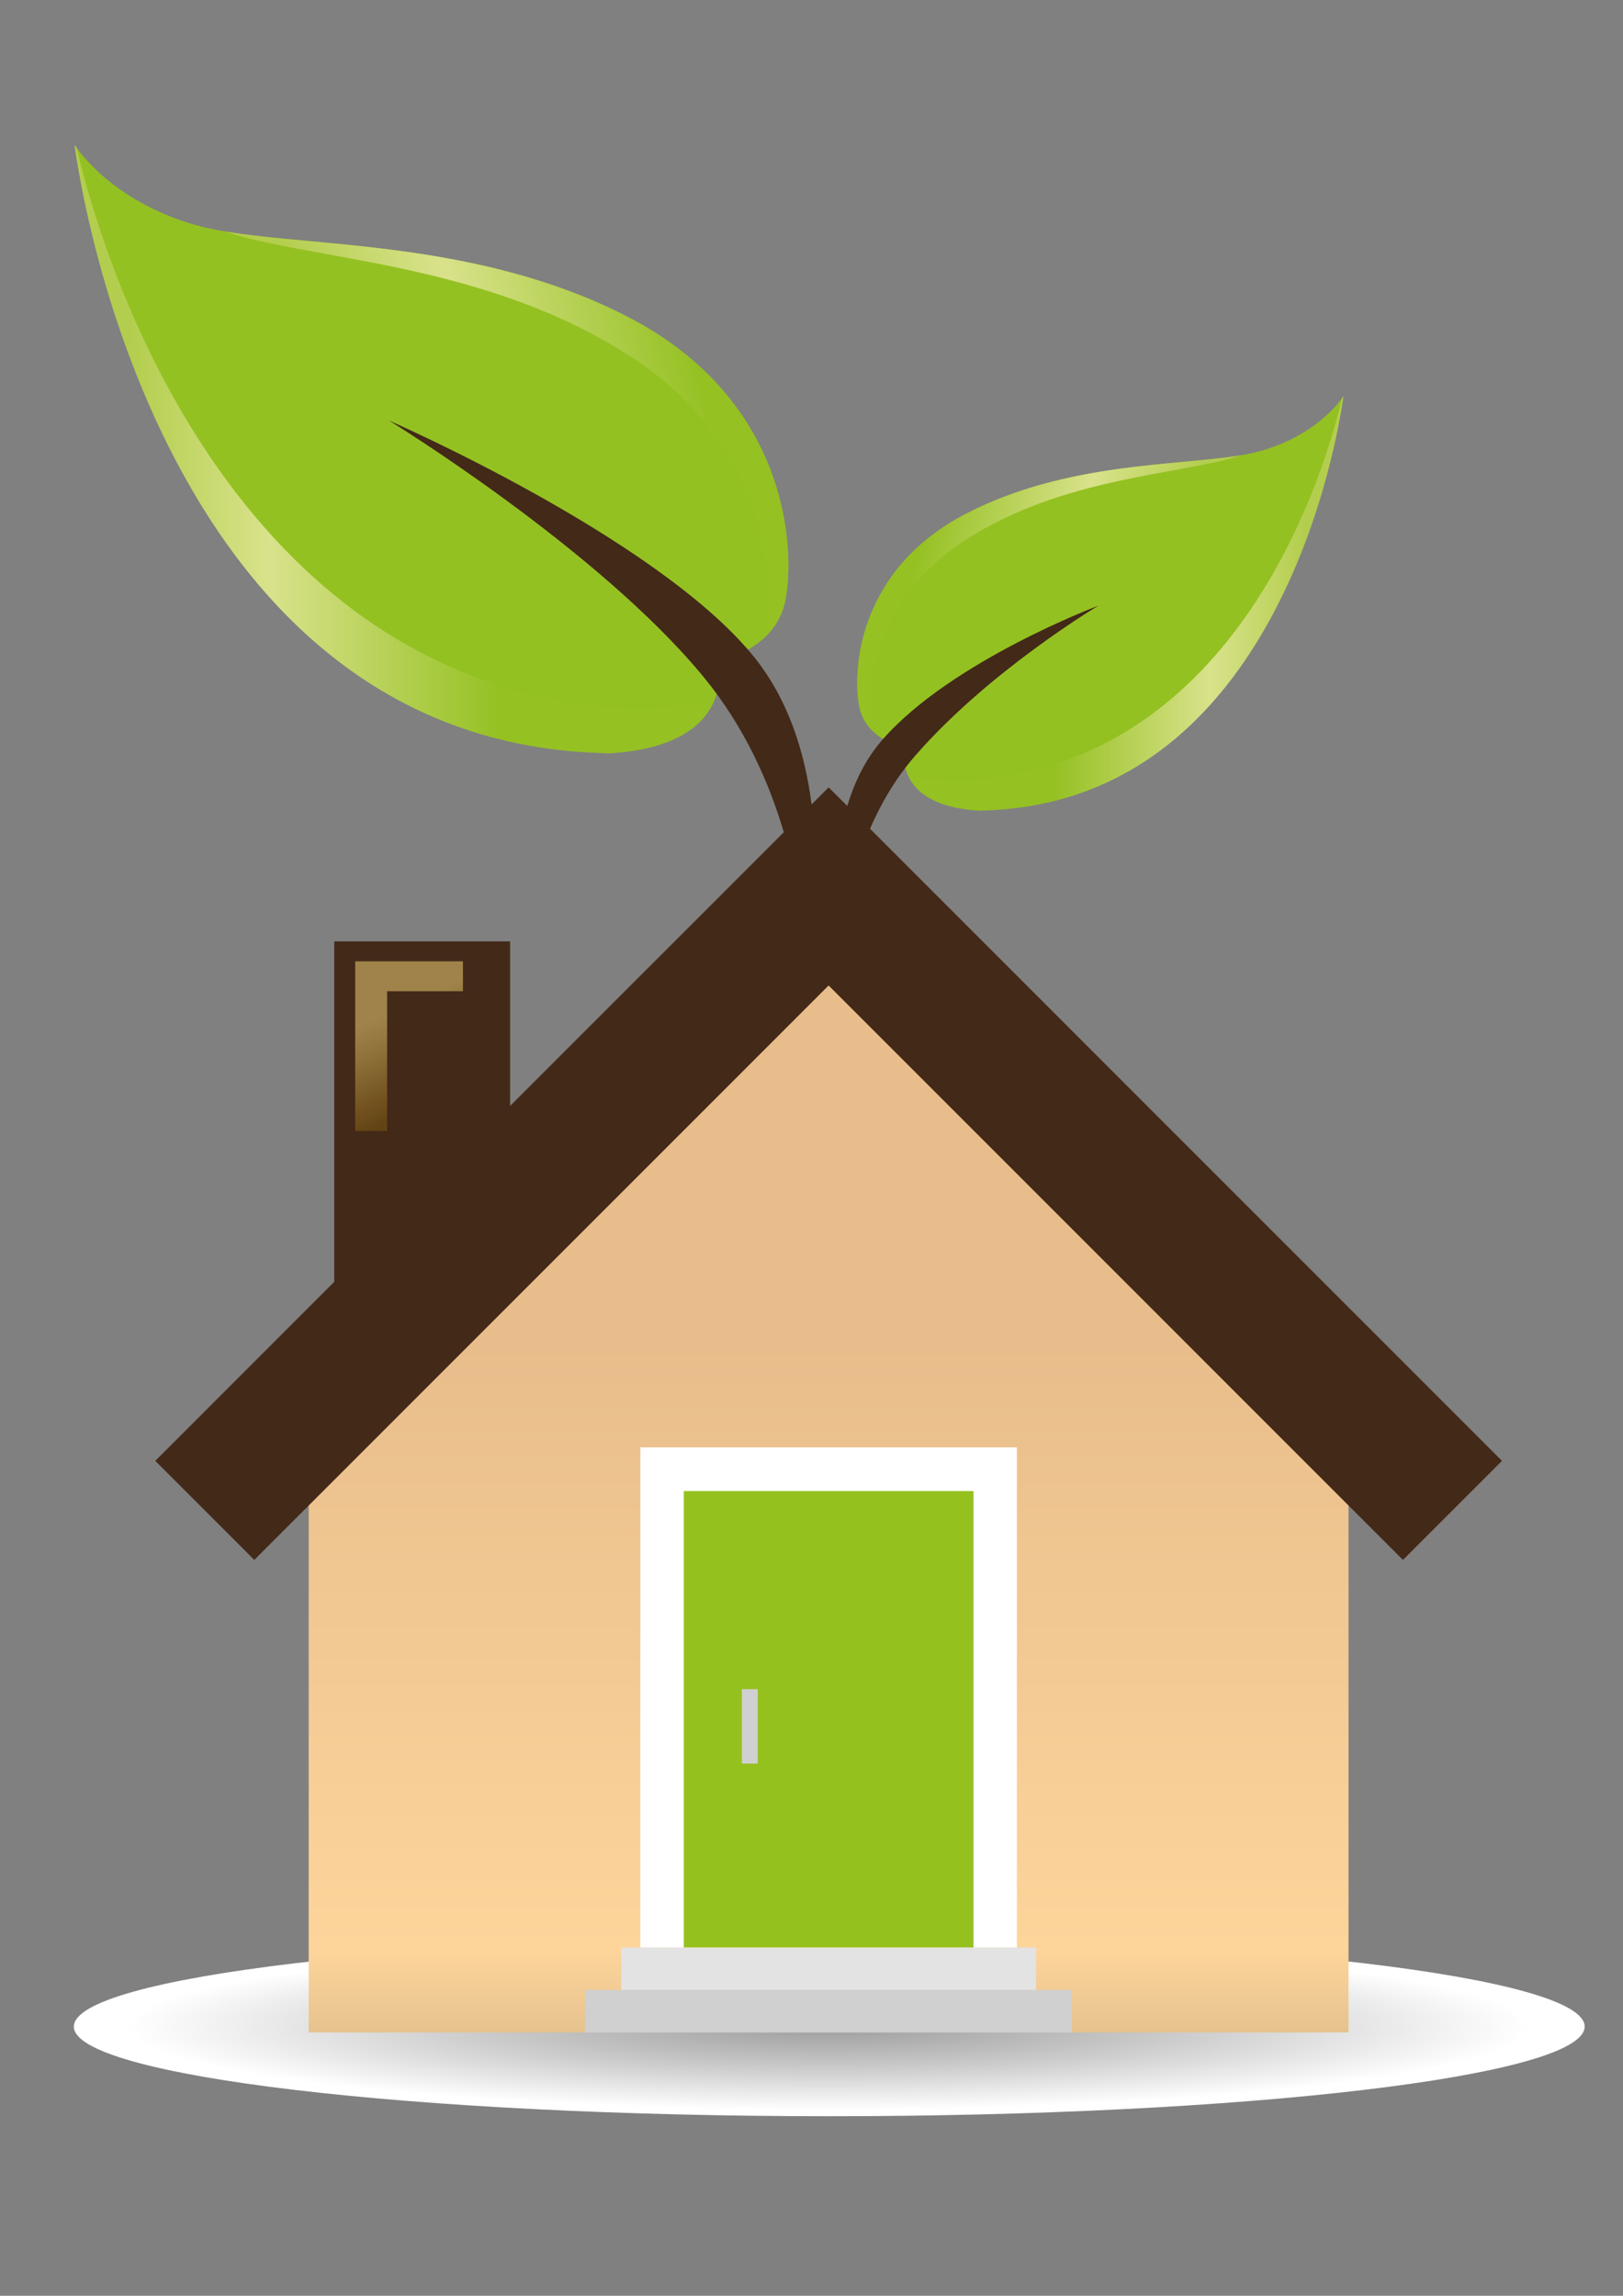
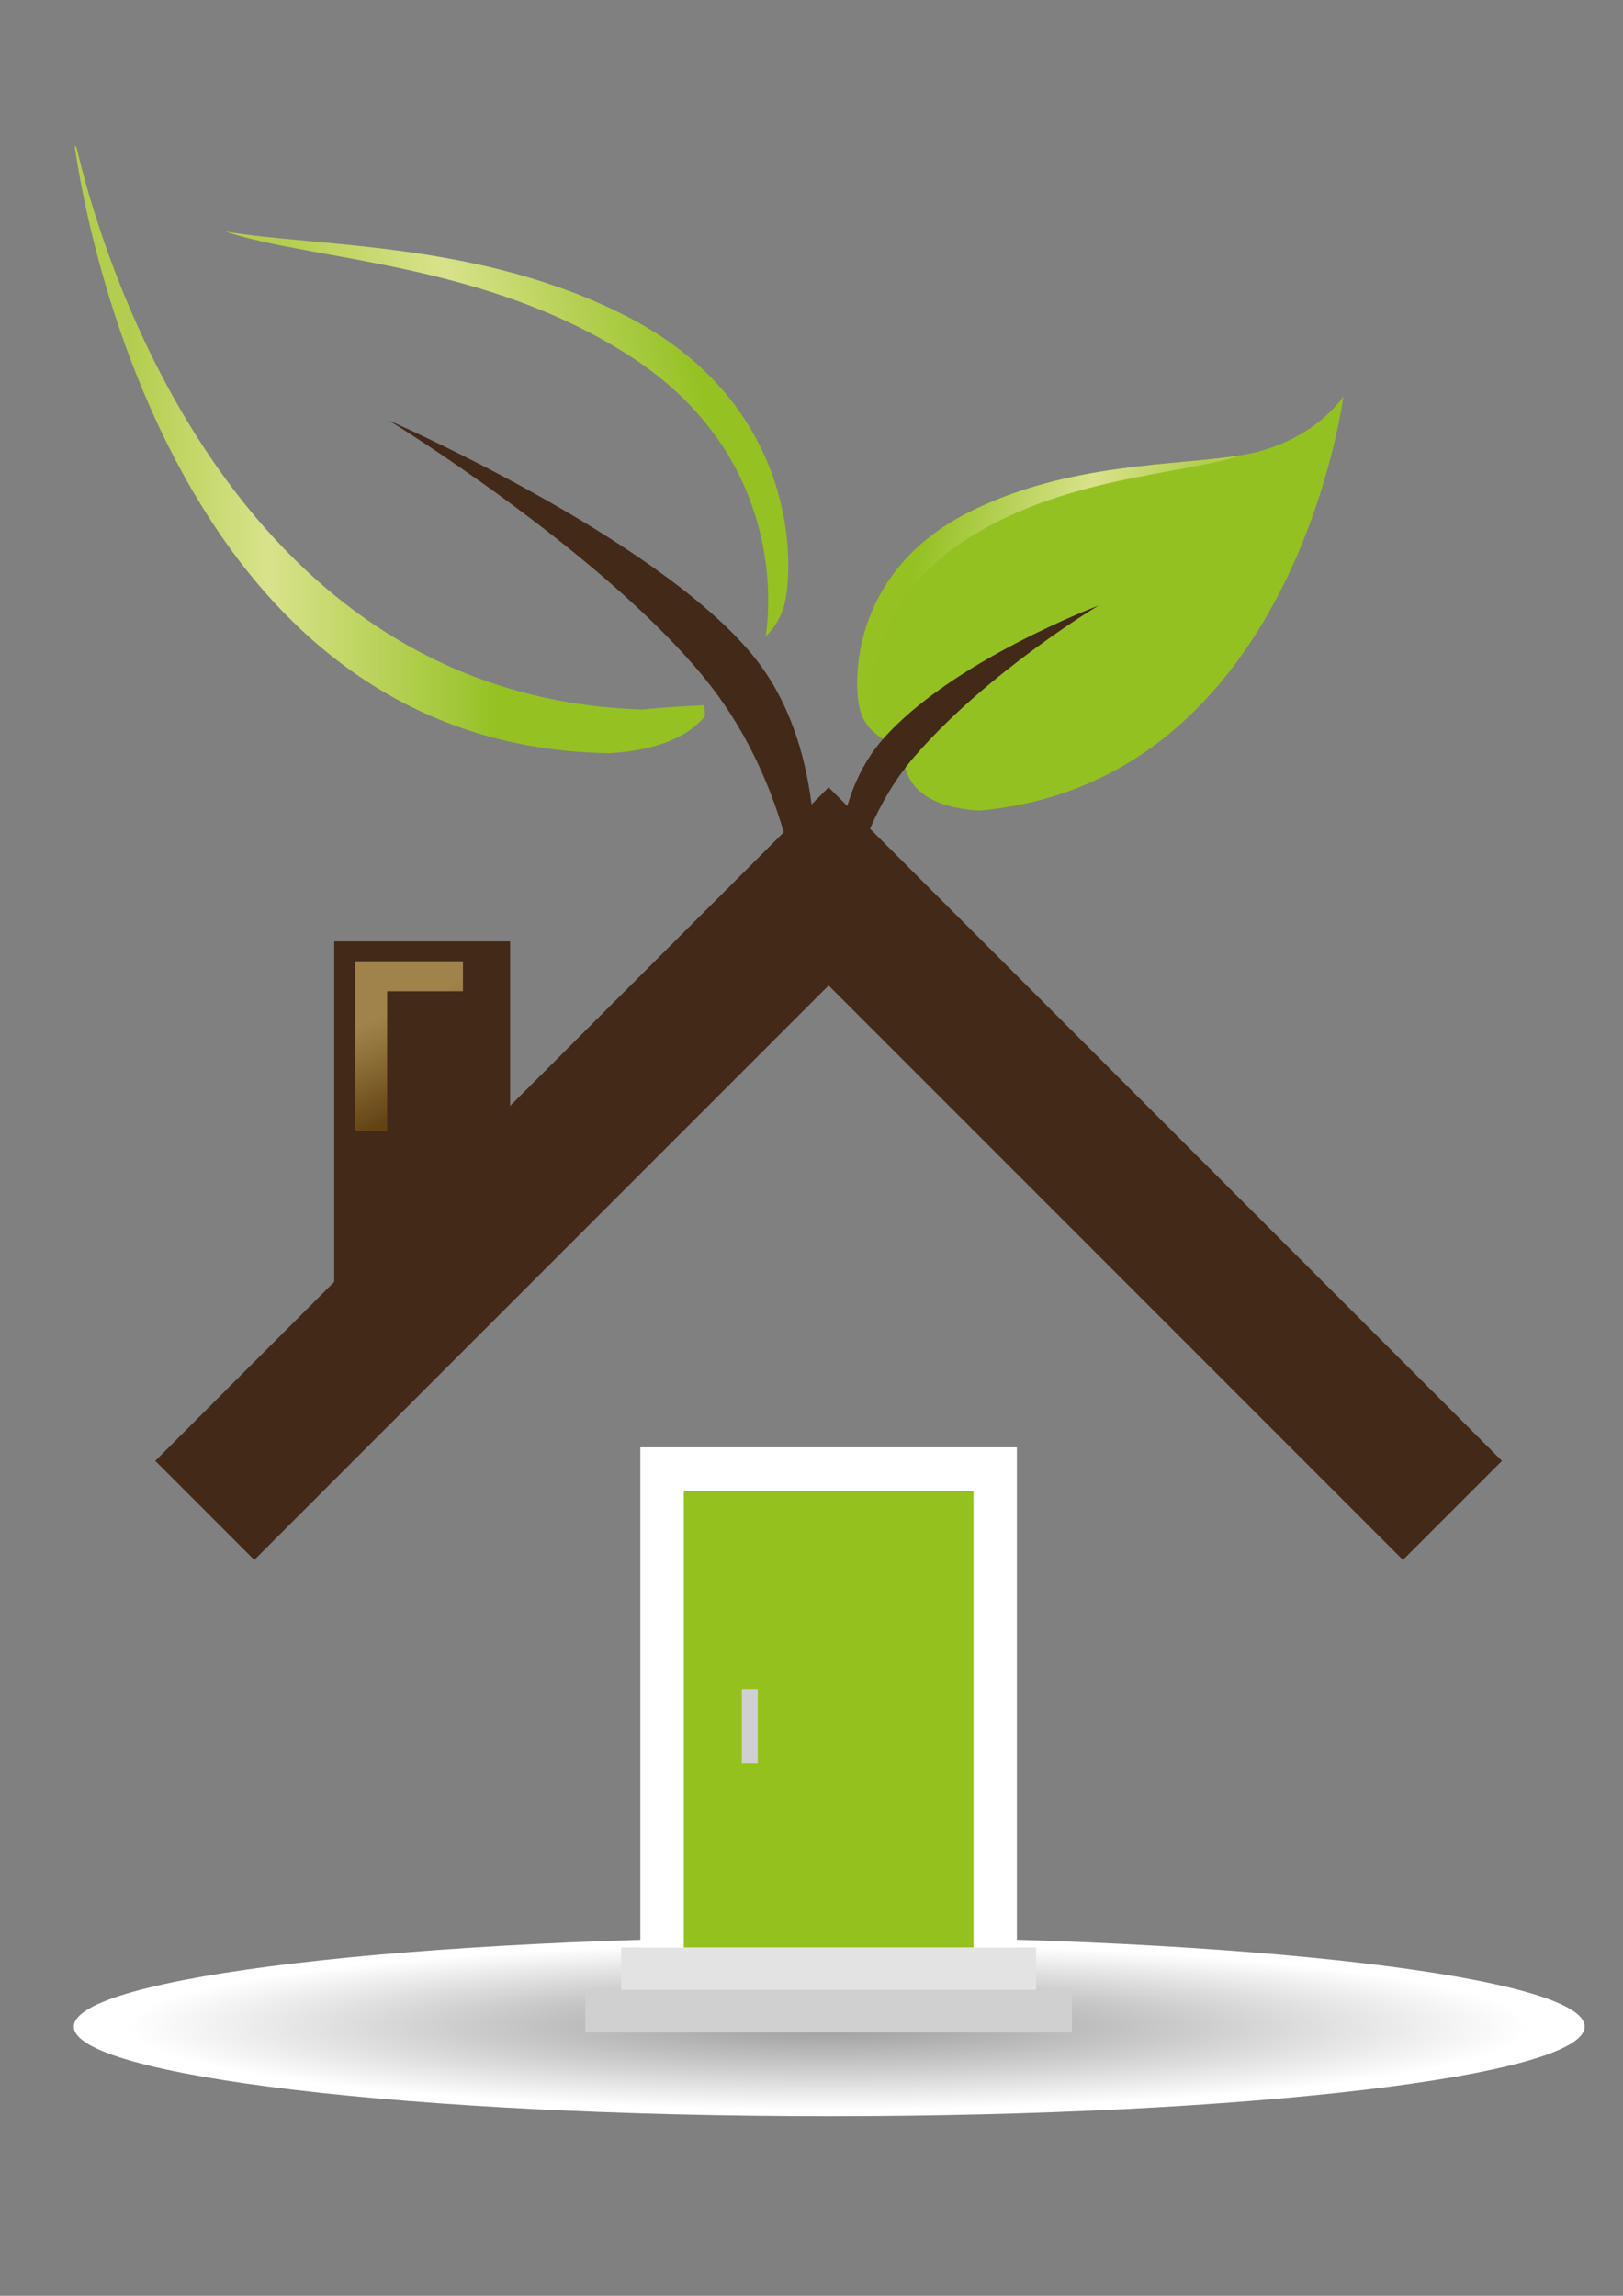
<svg xmlns="http://www.w3.org/2000/svg" enable-background="new 0 0 595.28 841.89" version="1.1" viewBox="0 0 595.28 841.89" xml:space="preserve">
  <rect x="0" y="0" width="595.28" height="841.89" fill="#808080" stroke="none" />
  <radialGradient id="g" cx="1545.2" cy="18560" r="657.5" gradientTransform="matrix(.421 0 0 .05 -346.8 -184.82)" gradientUnits="userSpaceOnUse">
    <stop stop-color="#A1A1A1" offset=".038" />
    <stop stop-color="#B8B8B8" offset=".281" />
    <stop stop-color="#ccc" offset=".478" />
    <stop stop-color="#fff" offset=".929" />
  </radialGradient>
  <path d="m581.22 743.17c0 18.141-124.06 32.865-277.08 32.865-153.03 0-277.06-14.725-277.06-32.865 0-18.131 124.04-32.865 277.06-32.865 153.02-0.02 277.08 14.72 277.08 32.85z" fill="url(#g)" />
-   <path d="m27.361 53.162s12.667 20.425 44.527 29.408c31.878 8.994 98.48 2.865 158.12 33.502 59.65 30.642 61.697 85.813 58.023 104.19-3.681 18.395-24.519 22.066-24.519 22.066s7.765 31.05-40.036 33.916c-169.55-15.13-196.11-223.09-196.11-223.09z" fill="#94C122" />
  <linearGradient id="f" x1="107.71" x2="273.04" y1="178.94" y2="134.64" gradientUnits="userSpaceOnUse">
    <stop stop-color="#B3CE4E" offset=".107" />
    <stop stop-color="#D9E28B" offset=".433" />
    <stop stop-color="#95C123" offset=".904" />
  </linearGradient>
  <path d="m230 116.07c-53.65-27.56-112.92-25.368-147.49-31.191 32.383 10.814 95.704 11.171 149.33 46.208 48.423 31.631 52.428 78.915 49.004 102.28 3.271-3.202 6.034-7.454 7.171-13.108 3.68-18.4 1.64-73.55-58.01-104.19z" fill="url(#f)" />
  <linearGradient id="e" x1="27.361" x2="258.62" y1="164.69" y2="164.69" gradientUnits="userSpaceOnUse">
    <stop stop-color="#B3CE4E" offset=".09" />
    <stop stop-color="#D9E28B" offset=".309" />
    <stop stop-color="#95C123" offset=".674" />
  </linearGradient>
  <path d="m235.91 260.2c-154.03-4.61-200.38-173.9-207.78-205.92-0.507-0.713-0.767-1.122-0.767-1.122s26.55 220.55 196.1 223.06c19.619-1.178 29.882-7.092 35.154-13.674-0.079-1.29-0.173-2.61-0.288-3.941-7.43 0.42-15.34 0.75-22.41 1.59z" fill="url(#e)" />
  <path d="m492.72 145.34s-8.632 13.909-30.336 20.037c-21.688 6.118-67.05 1.948-107.68 22.811-40.614 20.878-42.012 58.439-39.514 70.951 2.519 12.522 16.703 15.03 16.703 15.03s-5.292 21.139 27.267 23.081c115.47-10.29 133.56-151.91 133.56-151.91z" fill="#94C122" />
  <linearGradient id="d" x1="721.58" x2="834.16" y1="231" y2="200.84" gradientTransform="matrix(-1 0 0 1 1159.6 0)" gradientUnits="userSpaceOnUse">
    <stop stop-color="#B3CE4E" offset=".107" />
    <stop stop-color="#D9E28B" offset=".433" />
    <stop stop-color="#95C123" offset=".904" />
  </linearGradient>
  <path d="m354.71 188.19c36.536-18.768 76.906-17.284 100.44-21.24-22.046 7.362-65.169 7.607-101.7 31.468-32.962 21.536-35.685 53.733-33.359 69.646-2.233-2.182-4.114-5.078-4.895-8.933-2.49-12.52-1.1-50.09 39.51-70.95z" fill="url(#d)" />
  <linearGradient id="c" x1="666.85" x2="824.34" y1="221.3" y2="221.3" gradientTransform="matrix(-1 0 0 1 1159.6 0)" gradientUnits="userSpaceOnUse">
    <stop stop-color="#B3CE4E" offset=".09" />
    <stop stop-color="#D9E28B" offset=".309" />
    <stop stop-color="#95C123" offset=".674" />
  </linearGradient>
-   <path d="m350.69 286.35c104.9-3.151 136.47-118.43 141.5-140.24 0.341-0.484 0.524-0.765 0.524-0.765s-18.084 150.19-133.54 151.91c-13.362-0.8-20.357-4.838-23.942-9.315 0.052-0.877 0.128-1.774 0.194-2.682 5.07 0.28 10.46 0.5 15.27 1.09z" fill="url(#c)" />
  <linearGradient id="b" x1="303.92" x2="303.92" y1="745.33" y2="355.56" gradientUnits="userSpaceOnUse">
    <stop stop-color="#E6C28E" offset="0" />
    <stop stop-color="#FDD59B" offset=".077" />
    <stop stop-color="#E8BD8B" offset=".648" />
  </linearGradient>
-   <path d="m494.61 745.33v-224.91l-146.61-146.6c-11.772-11.767-27.44-18.252-44.084-18.252-16.649 0-32.304 6.485-44.082 18.252l-146.61 146.6v224.9h381.38z" fill="url(#b)" />
  <rect x="227.85" y="714.16" width="152.15" height="15.59" fill="#E3E3E3" />
  <rect x="214.69" y="729.75" width="178.47" height="15.582" fill="#D0D0D0" />
  <rect x="234.87" y="530.76" width="138.1" height="183.4" fill="#fff" />
  <path d="m250.8 546.79v167.36h106.26v-167.36h-106.26z" fill="#95C11F" />
  <rect x="272.09" y="619.44" width="5.835" height="27.277" fill="#D0D0D0" />
  <path d="m319.11 303.91c3.936-9.085 9.238-18.385 16.631-26.854 27.216-31.218 67.168-54.977 67.168-54.977s-54.064 20.308-79.276 49.211c-6.215 7.123-10.258 15.576-12.879 24.264l-6.829-6.822-6.253 6.256c-2.412-18.778-8.438-38.733-21.712-54.834-35.833-43.464-133.28-85.94-133.28-85.94s76.595 46.957 115.28 93.904c15.207 18.457 24.167 38.953 29.518 57.073l-100.37 100.35v-60.33h-64.527v124.86l-65.63 65.64 36.319 36.32 210.65-210.65 210.65 210.65 36.321-36.32-231.78-231.8z" fill="#432918" />
  <linearGradient id="a" x1="134.6" x2="160.52" y1="350.51" y2="406.1" gradientUnits="userSpaceOnUse">
    <stop stop-color="#9F834A" offset=".365" />
    <stop stop-color="#92753D" offset=".517" />
    <stop stop-color="#735420" offset=".806" />
    <stop stop-color="#624314" offset=".955" />
  </linearGradient>
  <polygon points="141.99 363.5 169.81 363.5 169.81 352.52 130.28 352.52 130.28 414.74 141.99 414.74" fill="url(#a)" />
</svg>